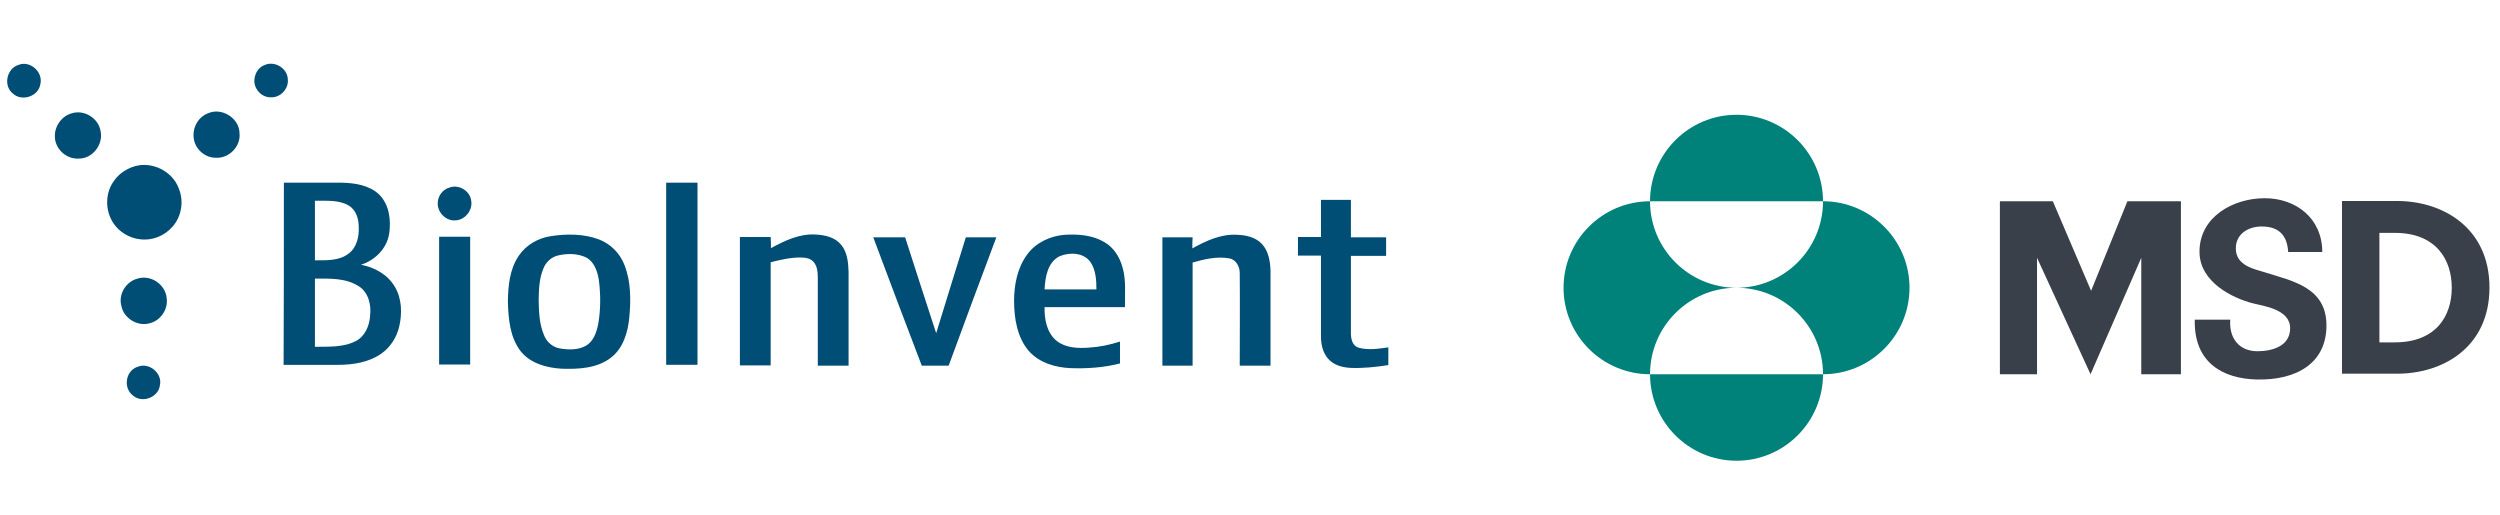
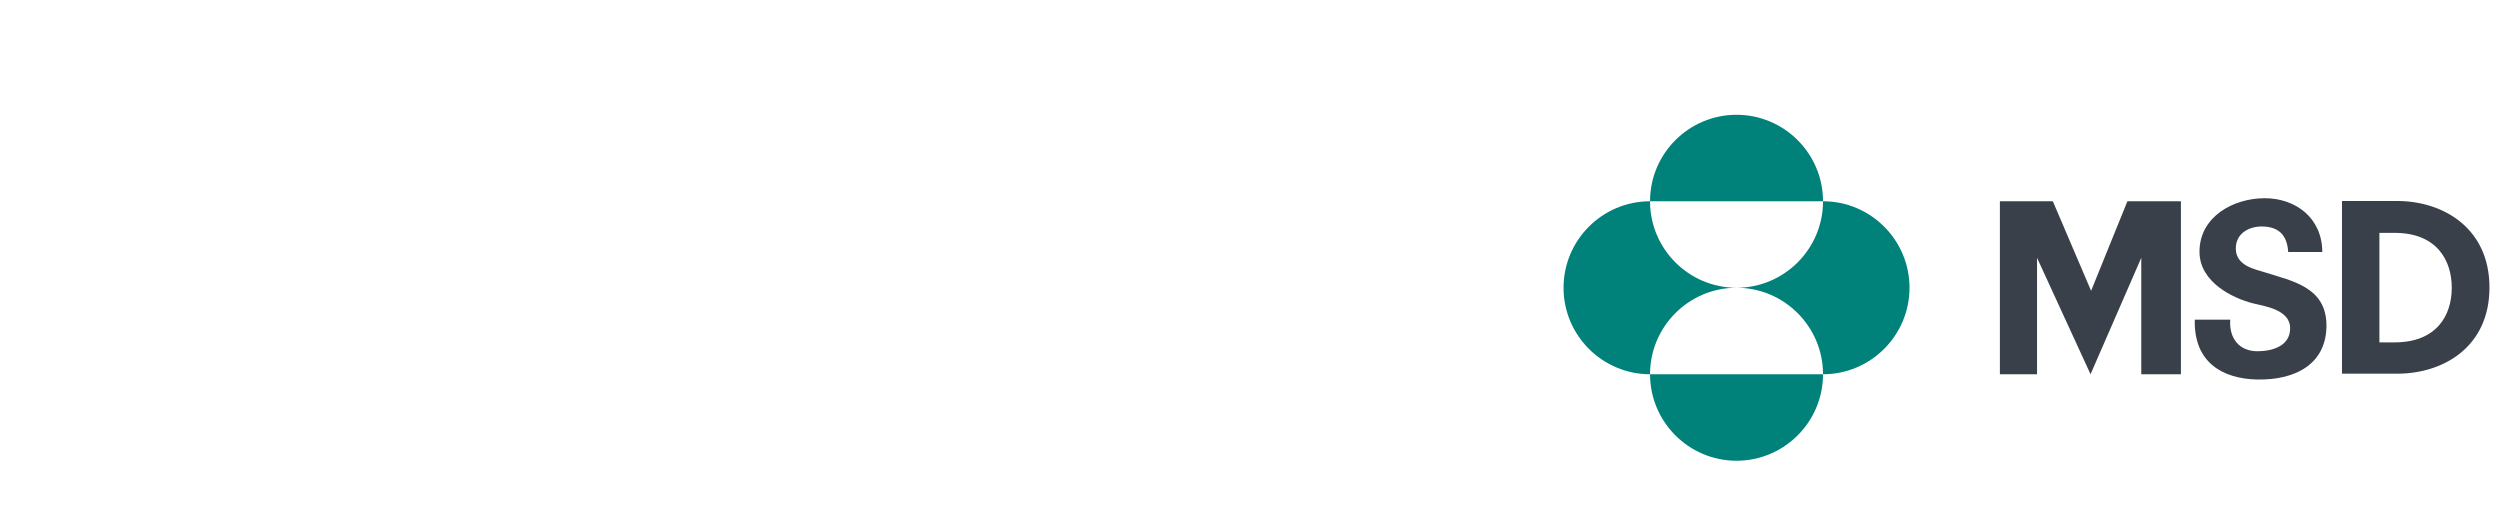
<svg xmlns="http://www.w3.org/2000/svg" version="1.1" id="Calque_1" x="0px" y="0px" viewBox="0 0 901.8 185.8" style="enable-background:new 0 0 901.8 185.8;" xml:space="preserve">
  <style type="text/css">
	.st0{fill-rule:evenodd;clip-rule:evenodd;fill:#004E75;}
	.st1{fill:#00827B;}
	.st2{fill:#394049;}
</style>
  <g id="surface1">
    <g>
      <g>
-         <path class="st0" d="M6.7,23.4c4.2-1.7,9.1,2.7,7.8,7.2c-0.8,4.3-6.8,6.1-9.9,3.1C1.1,30.9,2.4,24.7,6.7,23.4z M95.6,23.4     c3.5-1.5,8,1.2,8.2,5c0.5,3.5-2.6,6.9-6.1,6.7c-3.5,0.1-6.4-3.3-5.9-6.7C92.1,26.1,93.5,24.1,95.6,23.4z M25.8,40.9     c4.5-1.5,9.8,1.7,10.5,6.5c1,4.8-3,9.9-7.9,9.8c-4.4,0.3-8.5-3.4-8.6-7.8C19.6,45.6,22.2,41.9,25.8,40.9z M75.2,40.8     c4.9-2.1,11.2,1.9,11.2,7.3c0.5,4.7-3.8,9.1-8.5,8.8c-3.9,0.1-7.5-3.1-8-6.9C69.3,46.1,71.5,42.1,75.2,40.8z M48.5,60     c6.3-1.9,13.7,1.7,16,8c1.9,4.6,1,10.1-2.3,13.8c-2.9,3.3-7.3,5.1-11.7,4.5c-3.8-0.4-7.5-2.6-9.6-5.8c-3.1-4.6-3-11.2,0.4-15.5     C43,62.6,45.6,60.9,48.5,60z M102.4,65.9c7,0,14,0,20.9,0c4.7,0.1,9.9,0.9,13.4,4.2c3.7,3.6,4.4,9.2,3.7,14.1     c-0.8,5.4-5.1,9.7-10.2,11.3c4.9,0.9,9.6,3.5,12.2,7.9c2.6,4.3,2.7,9.7,1.6,14.4c-0.9,3.9-3.2,7.5-6.5,9.8     c-4.5,3.1-10.1,4-15.5,4c-6.6,0-13.1,0-19.7,0C102.4,109.7,102.4,87.8,102.4,65.9z M113.6,72.4c0,7.2,0,14.4,0,21.5     c4.1,0,8.6,0.2,12-2.3c3.1-2.2,4-6.3,3.8-9.8c0-2.9-1-6.2-3.7-7.7C122.1,72,117.7,72.5,113.6,72.4z M113.6,100.5     c0,8.2,0,16.4,0,24.6c4.9-0.1,10.2,0.3,14.8-2.1c3.3-1.7,4.9-5.6,5.1-9.1c0.5-3.9-0.6-8.4-4-10.6     C124.7,100.2,118.9,100.5,113.6,100.5z M240.3,65.9c3.8,0,7.6,0,11.3,0c0,21.9,0,43.8,0,65.7c-3.8,0-7.6,0-11.3,0     C240.3,109.7,240.3,87.8,240.3,65.9z M162,67.7c3.5-1.4,7.7,1.2,8,4.9c0.5,3.4-2.4,6.9-5.9,6.9c-3.3,0.2-6.3-2.9-6.2-6.2     C157.9,70.8,159.6,68.4,162,67.7z M476.5,72.1c3.6,0,7.2,0,10.8,0c0,4.5,0,9,0,13.5c4.2,0,8.4,0,12.7,0c0,2.2,0,4.5,0,6.7     c-4.2,0-8.4,0-12.7,0c0,9.3,0,18.6,0,27.9c0,2,0.5,4.5,2.7,5.2c3.5,1,7.3,0.4,10.8-0.1c0,2.1,0,4.2,0,6.4     c-4.6,0.7-9.2,1.2-13.8,1c-2.9-0.2-6-1-8-3.4c-1.9-2.2-2.5-5.2-2.5-8c0-9.7,0-19.4,0-29.1c-2.8,0-5.5,0-8.3,0c0-2.2,0-4.5,0-6.7     c2.8,0,5.5,0,8.3,0C476.5,81.1,476.5,76.6,476.5,72.1z M198.6,85.2c5.7-0.9,11.8-0.9,17.3,1.1c4.3,1.6,7.8,5.1,9.4,9.4     c2.3,5.9,2.3,12.5,1.7,18.8c-0.5,5.4-2.2,11.1-6.6,14.5c-5,3.9-11.8,4.2-17.8,4c-5.4-0.3-11.2-1.9-14.7-6.2     c-4-5.1-4.5-11.8-4.7-18c0.1-5.6,0.6-11.6,3.9-16.5C189.8,88.3,194.1,85.9,198.6,85.2z M201.5,92.1c-2.5,0.5-4.6,2.4-5.5,4.8     c-1.5,3.5-1.6,7.4-1.7,11.2c0.1,4.3,0.2,8.7,1.9,12.7c0.9,2.5,3.2,4.5,5.8,4.9c3,0.5,6.4,0.6,9.2-0.9c2.9-1.6,4-4.9,4.6-8     c0.9-5.2,0.9-10.6,0.2-15.9c-0.5-3.1-1.7-6.6-4.7-8.1C208.2,91.4,204.7,91.4,201.5,92.1z M278.1,89.5c5-2.7,10.4-5.3,16.2-4.9     c3.4,0.2,7,1,9.2,3.8c2.2,2.7,2.5,6.4,2.6,9.8c0,11.2,0,22.5,0,33.7c-3.7,0-7.4,0-11.1,0c0-10.5,0-20.9,0-31.4     c0-2.1-0.1-4.5-1.6-6.1c-1.1-1.2-2.8-1.5-4.3-1.5c-3.8-0.1-7.5,0.8-11.1,1.7c0,12.4,0,24.8,0,37.2c-3.7,0-7.4,0-11.1,0     c0-15.4,0-30.8,0-46.3c3.7,0,7.4,0,11.1,0C278.1,86.9,278.1,88.3,278.1,89.5z M370.6,91.7c3.1-4.2,8.3-6.6,13.4-7     c4.9-0.3,10.1,0.1,14.3,2.6c3.4,1.9,5.6,5.4,6.6,9.1c1.4,4.7,0.8,9.6,0.9,14.4c-9.7,0-19.3,0-29,0c-0.1,4.4,0.8,9.3,4.4,12.2     c3.2,2.5,7.6,2.7,11.5,2.4c3.8-0.2,7.6-1,11.3-2.2c0,2.6,0,5.2,0,7.9c-5.8,1.5-11.8,1.9-17.7,1.7c-5.5-0.2-11.4-1.9-15.2-6.2     c-4.2-4.9-5.3-11.8-5.3-18.1C365.8,102.7,367,96.5,370.6,91.7z M382.3,92.4c-4.4,2.1-5.3,7.6-5.5,12c6.2,0,12.5,0,18.7,0     c0-3.3-0.2-6.9-2.1-9.8C391,91.1,385.9,90.9,382.3,92.4z M430.1,89.6c4.9-2.7,10.4-5.3,16.2-4.9c3.3,0.1,6.7,0.9,9,3.4     c2.3,2.6,2.9,6.2,3,9.5c0,11.5,0,22.9,0,34.3c-3.7,0-7.4,0-11.1,0c0-11.1,0.1-22.1,0-33.2c0.1-2.4-1.3-5.1-3.8-5.5     c-4.4-0.8-9,0.3-13.2,1.5c0,12.4,0,24.8,0,37.2c-3.7,0-7.3,0-10.9,0c0-15.4,0-30.8,0-46.3c3.6,0,7.3,0,10.9,0     C430.1,87,430.1,88.3,430.1,89.6z M158.4,85.4c3.7,0,7.4,0,11.2,0c0,15.4,0,30.7,0,46.1c-3.7,0-7.4,0-11.2,0     C158.4,116.1,158.4,100.7,158.4,85.4z M315,85.6c3.8,0,7.7,0,11.5,0c3.7,11.5,7.4,23,11.2,34.6c3.5-11.5,7.1-23,10.7-34.6     c3.7,0,7.3,0,11,0c-5.8,15.4-11.5,30.8-17.2,46.3c-3.3,0-6.5,0-9.7,0C326.6,116.5,320.8,101.1,315,85.6z M49.6,100.5     c4.7-1.5,10,2,10.5,6.9c0.7,4.2-2.3,8.5-6.5,9.3c-4.2,1-9-2-9.8-6.3C42.6,106.2,45.4,101.6,49.6,100.5z M49.7,132.3     c4.1-1.7,8.9,2.3,8,6.6c-0.5,4.4-6.3,6.7-9.7,3.8C44.3,140,45.3,133.6,49.7,132.3z" />
-       </g>
+         </g>
    </g>
  </g>
  <path class="st1" d="M595.2,72.6c0-17.2,14-31.2,31.2-31.2c17.2,0,31.2,14,31.2,31.2H595.2z M595.2,135c0-17.2,14-31.2,31.2-31.2  c-17.2,0-31.2-14-31.2-31.2c-17.2,0-31.2,14-31.2,31.2C564,121,578,135,595.2,135z M595.2,135c0,17.2,14,31.2,31.2,31.2  c17.2,0,31.2-14,31.2-31.2H595.2z M626.4,103.8c17.2,0,31.2,14,31.2,31.2c17.2,0,31.2-14,31.2-31.2c0-17.2-14-31.2-31.2-31.2  C657.6,89.8,643.6,103.8,626.4,103.8z" />
  <path class="st2" d="M767.4,72.6h19.3V135h-14.3V93l-18.3,42l-19.3-42v42h-13.4V72.6h19.1l13.8,32.3L767.4,72.6z M837.7,91  c0-12.3-9.5-19.5-20.8-19.5c-11.2,0-23.5,6.6-23.5,19.3c0,11.1,12.2,16.8,19.2,18.6c3.8,1,13.5,2.1,13.5,9c0,6.6-6.7,8.3-11.8,8.3  c-6.5,0-10.3-4.6-9.8-11.4h-12.8c-0.4,15.5,10.1,21.3,22.4,21.6c14.2,0.3,25.1-5.8,25.1-19.5c0-13.8-12.3-16-22-19.1  c-3.7-1.2-10.7-2.3-10.7-8.7c0-5.3,4.6-7.9,9.3-7.9c6.1,0,9.2,3,9.6,9.2H837.7 M864.7,72.5h-19.9v62.3h19.9  c16.5,0,33.3-9.5,33.3-31.1C898,82.2,881.2,72.5,864.7,72.5z M863.8,123.5l-5.5,0v0V84h5.5c15.2,0,20.6,9.9,20.6,19.8  S879,123.5,863.8,123.5z" />
</svg>